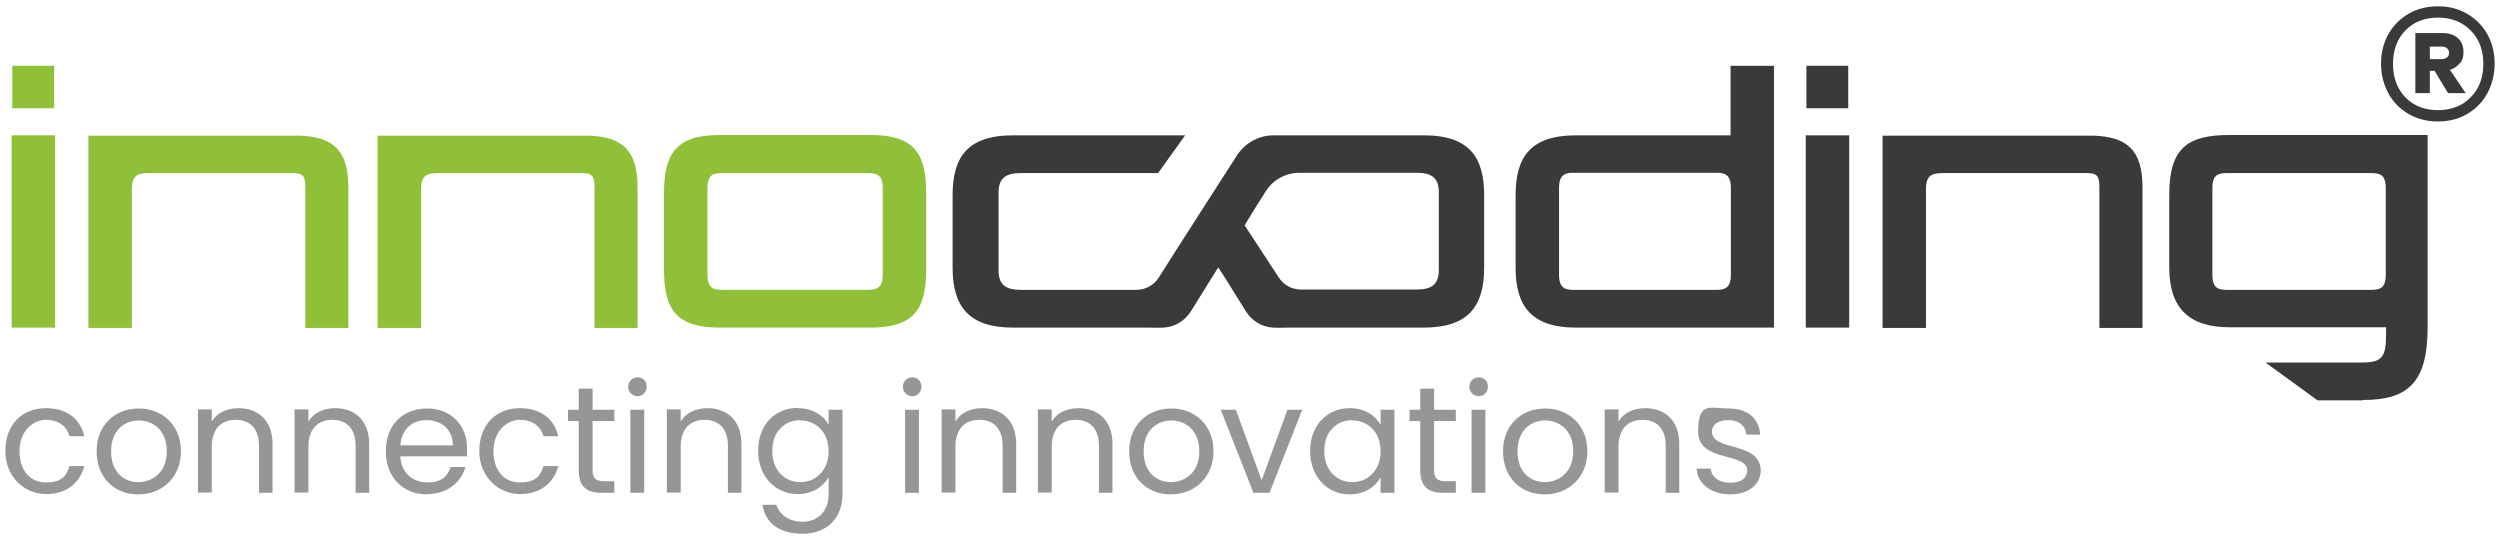
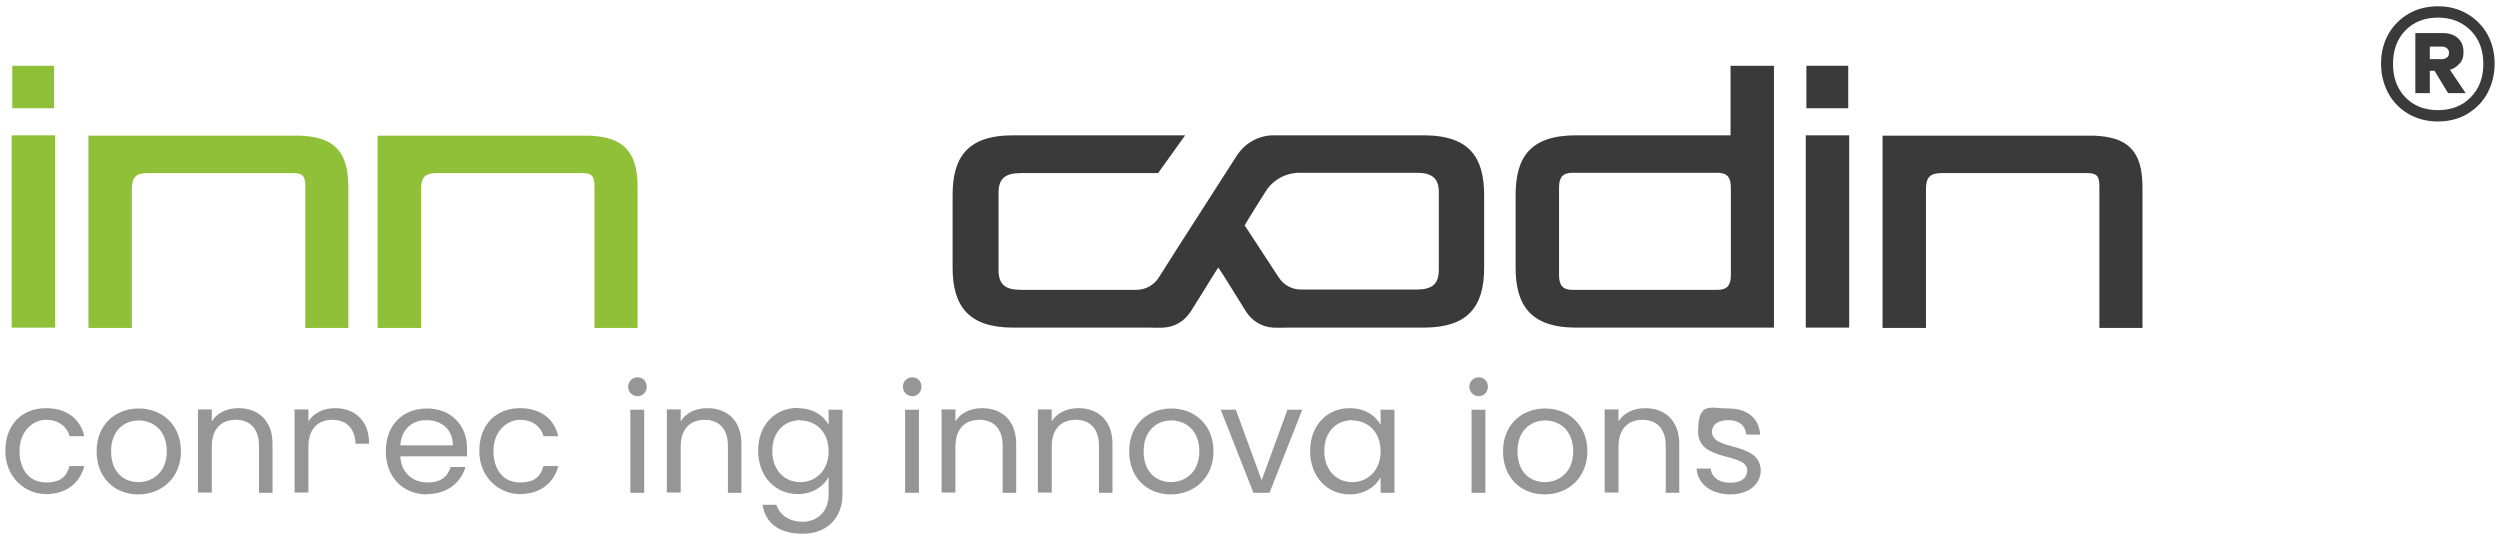
<svg xmlns="http://www.w3.org/2000/svg" id="Ebene_1" data-name="Ebene 1" version="1.1" viewBox="0 0 794.4 172.6">
  <defs>
    <style>
      .cls-1 {
        fill: #3a3a3a;
      }

      .cls-1, .cls-2, .cls-3 {
        stroke-width: 0px;
      }

      .cls-2 {
        fill: #8fc037;
      }

      .cls-3 {
        fill: #969696;
      }
    </style>
  </defs>
  <g>
    <path class="cls-3" d="M14.6,129.7c6.6,0,10.9,3.4,12.2,8.9h-4.7c-.9-3.2-3.6-5.2-7.5-5.2s-8.4,3.4-8.4,9.9,3.6,10,8.4,10,6.5-1.9,7.5-5.2h4.7c-1.4,5.3-5.6,8.9-12.2,8.9s-12.9-5.3-12.9-13.7,5.3-13.6,12.9-13.6h0Z" />
    <path class="cls-3" d="M43.9,157.1c-7.5,0-13.2-5.3-13.2-13.7s5.9-13.6,13.4-13.6,13.4,5.3,13.4,13.6-6,13.7-13.6,13.7ZM43.9,153.2c4.6,0,9.1-3.1,9.1-9.8s-4.4-9.8-8.9-9.8-8.8,3.1-8.8,9.8,4.1,9.8,8.7,9.8Z" />
    <path class="cls-3" d="M82.3,141.6c0-5.4-2.9-8.2-7.4-8.2s-7.6,2.8-7.6,8.5v14.6h-4.4v-26.4h4.4v3.8c1.7-2.8,4.9-4.2,8.5-4.2,6.1,0,10.8,3.8,10.8,11.3v15.6h-4.3v-15h0Z" />
-     <path class="cls-3" d="M113,141.6c0-5.4-2.9-8.2-7.4-8.2s-7.6,2.8-7.6,8.5v14.6h-4.4v-26.4h4.4v3.8c1.7-2.8,4.9-4.2,8.5-4.2,6.1,0,10.8,3.8,10.8,11.3v15.6h-4.3v-15h0Z" />
+     <path class="cls-3" d="M113,141.6c0-5.4-2.9-8.2-7.4-8.2s-7.6,2.8-7.6,8.5v14.6h-4.4v-26.4h4.4v3.8c1.7-2.8,4.9-4.2,8.5-4.2,6.1,0,10.8,3.8,10.8,11.3h-4.3v-15h0Z" />
    <path class="cls-3" d="M135.7,157.1c-7.5,0-13.1-5.3-13.1-13.7s5.4-13.6,13.1-13.6,12.7,5.4,12.7,12.6,0,1.7-.1,2.6h-21.1c.3,5.4,4.1,8.3,8.6,8.3s6.5-2,7.4-4.9h4.7c-1.4,4.8-5.6,8.6-12.2,8.6h0ZM127.2,141.5h16.7c0-5.2-3.8-8-8.4-8s-7.9,2.9-8.3,8Z" />
    <path class="cls-3" d="M165.2,129.7c6.6,0,10.9,3.4,12.2,8.9h-4.7c-.9-3.2-3.6-5.2-7.5-5.2s-8.4,3.4-8.4,9.9,3.6,10,8.4,10,6.5-1.9,7.5-5.2h4.7c-1.4,5.3-5.6,8.9-12.2,8.9s-12.9-5.3-12.9-13.7,5.4-13.6,12.9-13.6h0Z" />
-     <path class="cls-3" d="M183.9,133.8h-3.4v-3.6h3.4v-6.7h4.4v6.7h6.9v3.6h-6.9v15.6c0,2.6,1,3.5,3.7,3.5h3.2v3.7h-4c-4.7,0-7.3-1.9-7.3-7.2v-15.6h0Z" />
    <path class="cls-3" d="M199.6,122.9c0-1.7,1.3-3,3-3s2.9,1.3,2.9,3-1.3,3-2.9,3-3-1.3-3-3ZM200.3,130.2h4.4v26.4h-4.4v-26.4Z" />
    <path class="cls-3" d="M231.3,141.6c0-5.4-2.9-8.2-7.4-8.2s-7.6,2.8-7.6,8.5v14.6h-4.4v-26.4h4.4v3.8c1.7-2.8,4.9-4.2,8.5-4.2,6.1,0,10.8,3.8,10.8,11.3v15.6h-4.3v-15h0Z" />
    <path class="cls-3" d="M253.5,129.7c4.8,0,8.3,2.4,9.8,5.3v-4.8h4.4v27c0,7.3-4.9,12.4-12.6,12.4s-11.9-3.5-12.8-9.2h4.4c1,3.2,4.1,5.4,8.4,5.4s8.2-3,8.2-8.6v-5.6c-1.6,2.9-5,5.4-9.8,5.4-7.1,0-12.6-5.6-12.6-13.8s5.4-13.6,12.6-13.6h0ZM254.3,133.5c-4.8,0-8.9,3.5-8.9,9.8s4.1,9.9,8.9,9.9,9-3.6,9-9.8-4.1-9.8-9-9.8Z" />
    <path class="cls-3" d="M286.9,122.9c0-1.7,1.3-3,3-3s2.9,1.3,2.9,3-1.3,3-2.9,3-3-1.3-3-3ZM287.6,130.2h4.4v26.4h-4.4v-26.4Z" />
    <path class="cls-3" d="M318.6,141.6c0-5.4-2.9-8.2-7.4-8.2s-7.6,2.8-7.6,8.5v14.6h-4.4v-26.4h4.4v3.8c1.7-2.8,4.9-4.2,8.5-4.2,6.1,0,10.8,3.8,10.8,11.3v15.6h-4.3v-15h0Z" />
    <path class="cls-3" d="M349.2,141.6c0-5.4-2.9-8.2-7.4-8.2s-7.6,2.8-7.6,8.5v14.6h-4.4v-26.4h4.4v3.8c1.7-2.8,4.9-4.2,8.5-4.2,6.1,0,10.8,3.8,10.8,11.3v15.6h-4.3v-15h0Z" />
    <path class="cls-3" d="M372,157.1c-7.5,0-13.2-5.3-13.2-13.7s5.9-13.6,13.4-13.6,13.4,5.3,13.4,13.6-6,13.7-13.6,13.7ZM372,153.2c4.6,0,9.1-3.1,9.1-9.8s-4.4-9.8-8.9-9.8-8.8,3.1-8.8,9.8,4.1,9.8,8.7,9.8h0Z" />
    <path class="cls-3" d="M392.7,130.2l8.2,22.4,8.2-22.4h4.7l-10.4,26.4h-5.1l-10.4-26.4h4.8Z" />
    <path class="cls-3" d="M428.9,129.7c4.9,0,8.3,2.5,9.8,5.3v-4.8h4.4v26.4h-4.4v-4.9c-1.6,2.9-5,5.4-9.9,5.4-7,0-12.5-5.6-12.5-13.8s5.5-13.6,12.5-13.6h0ZM429.7,133.5c-4.8,0-8.9,3.5-8.9,9.8s4.1,9.9,8.9,9.9,9-3.6,9-9.8-4.1-9.8-9-9.8Z" />
-     <path class="cls-3" d="M451.3,133.8h-3.4v-3.6h3.4v-6.7h4.4v6.7h6.9v3.6h-6.9v15.6c0,2.6,1,3.5,3.7,3.5h3.2v3.7h-4c-4.7,0-7.3-1.9-7.3-7.2v-15.6h0Z" />
    <path class="cls-3" d="M466.9,122.9c0-1.7,1.3-3,3-3s2.9,1.3,2.9,3-1.3,3-2.9,3-3-1.3-3-3ZM467.6,130.2h4.4v26.4h-4.4v-26.4Z" />
    <path class="cls-3" d="M490.8,157.1c-7.5,0-13.2-5.3-13.2-13.7s5.9-13.6,13.4-13.6,13.4,5.3,13.4,13.6-6,13.7-13.6,13.7ZM490.8,153.2c4.6,0,9.1-3.1,9.1-9.8s-4.4-9.8-8.9-9.8-8.8,3.1-8.8,9.8,4.1,9.8,8.7,9.8h0Z" />
    <path class="cls-3" d="M529.3,141.6c0-5.4-2.9-8.2-7.4-8.2s-7.6,2.8-7.6,8.5v14.6h-4.4v-26.4h4.4v3.8c1.7-2.8,4.9-4.2,8.5-4.2,6.1,0,10.8,3.8,10.8,11.3v15.6h-4.3v-15h0Z" />
    <path class="cls-3" d="M549.9,157.1c-6.2,0-10.5-3.4-10.8-8.2h4.5c.2,2.6,2.5,4.5,6.2,4.5s5.4-1.7,5.4-3.9c0-5.9-15.6-2.5-15.6-12.3s3.8-7.4,9.7-7.4,9.7,3.1,10,8.3h-4.4c-.2-2.7-2.2-4.6-5.7-4.6s-5.2,1.6-5.2,3.7c0,6.3,15.3,2.9,15.5,12.3,0,4.3-3.8,7.6-9.7,7.6h0Z" />
  </g>
  <path class="cls-1" d="M452.7,43h-48c-4.7,0-9,2.4-11.6,6.3-6.5,10.2-19,29.5-24.2,37.8-.2.4-.5.8-.7,1.1-1.5,2.4-4.2,3.9-7.1,3.9h-36.8c-4.9,0-7-1.8-7-6.2v-24.7c0-4.4,2.1-6.2,7-6.2h43.7l8.6-12h-54.7c-14.8,0-19.2,7.3-19.2,19v23.1c0,12.3,5.2,19,19.2,19h42.8c1.5,0,3.3.1,5.1,0,3.5-.2,6.6-2.1,8.5-5,2.6-4.1,7.1-11.4,7.1-11.4l1.7-2.7,1.8,2.7s4.6,7.4,7.1,11.4c1.9,2.9,5,4.8,8.5,5,1.8.1,3.6,0,5.1,0h42.8c14,0,19.2-6.6,19.2-19v-23.1c0-11.7-4.4-19-19.2-19h0ZM457.2,85.8c0,4.4-2.1,6.2-7,6.2h-36.8c-2.9,0-5.5-1.4-7.1-3.9-.2-.2-7-10.8-10.8-16.5l.9-1.5c.9-1.5,3.3-5.4,5.8-9.3,2.3-3.7,6.4-5.9,10.8-5.9h37.2c4.9,0,7,1.8,7,6.2v24.7h0Z" />
  <path class="cls-2" d="M3.7,104.1v-61.1h13.8v61.1H3.7ZM3.9,34.4v-13.5h13.3v13.5H3.9Z" />
  <path class="cls-2" d="M97,104.1v-44.7c0-3.1-.5-4.4-3.8-4.4h-46.2c-3.8,0-5.1,1.3-5.1,5.1v44.1h-13.8v-61.1h67.1c10.5.4,15.5,4.5,15.5,16.4v44.7h-13.8Z" />
  <path class="cls-2" d="M188.9,104.1v-44.7c0-3.1-.5-4.4-3.8-4.4h-46.2c-3.8,0-5.1,1.3-5.1,5.1v44.1h-13.8v-61.1h67.1c10.5.4,15.5,4.5,15.5,16.4v44.7h-13.8,0Z" />
-   <path class="cls-2" d="M276.6,104.1h-47.9c-13.8,0-17.7-5.7-17.7-18.5v-24.2c0-12.7,3.9-18.5,17.7-18.5h47.9c13.8,0,17.7,5.7,17.7,18.5v24.2c0,12.7-3.9,18.5-17.7,18.5ZM280.5,59.9c0-3.5-1-4.9-4.7-4.9h-46.6c-3.4,0-4.4,1.4-4.4,4.9v27.3c0,3.5,1,4.9,4.4,4.9h46.6c3.6,0,4.7-1.4,4.7-4.9v-27.3Z" />
  <path class="cls-1" d="M500.8,104.1c-14.6,0-19.2-7.3-19.2-19v-23.1c0-12.2,4.8-19,19.2-19h49.1v-22.1h13.8v83.2h-62.9ZM550,59.6c0-3.4-1.3-4.7-4.3-4.7h-46c-3,0-4.3,1.3-4.3,4.7v27.8c0,3.4,1.3,4.7,4.3,4.7h46c3,0,4.3-1.3,4.3-4.7v-27.8Z" />
  <path class="cls-1" d="M573.8,104.1v-61.1h13.8v61.1h-13.8ZM574,34.4v-13.5h13.3v13.5h-13.3Z" />
  <path class="cls-1" d="M667.1,104.1v-44.7c0-3.1-.5-4.4-3.8-4.4h-46.2c-3.8,0-5.1,1.3-5.1,5.1v44.1h-13.8v-61.1h67.1c10.5.4,15.5,4.5,15.5,16.4v44.7h-13.8,0Z" />
-   <path class="cls-1" d="M750.8,127.2h-14.4l-16.5-12h30.5c6.6,0,7.8-1.7,7.8-9.1v-2.1h-49.7c-12.5,0-19.2-5.7-19.2-19v-23.1c0-15.1,6-19,19.2-19h62.9v61.1c0,17.3-6,23.1-20.5,23.1h0ZM758.1,59.9c0-3.5-1-4.9-4.4-4.9h-46.3c-3.4,0-4.4,1.4-4.4,4.9v27.3c0,3.5,1,4.9,4.4,4.9h46.3c3.4,0,4.4-1.4,4.4-4.9v-27.3Z" />
  <path class="cls-1" d="M784,4.4c2.7,1.6,4.9,3.8,6.4,6.5s2.3,5.9,2.3,9.3-.8,6.6-2.3,9.4c-1.5,2.8-3.7,5-6.4,6.6-2.7,1.6-5.8,2.4-9.3,2.4s-6.6-.8-9.4-2.4c-2.7-1.6-4.9-3.8-6.4-6.6-1.5-2.8-2.3-5.9-2.3-9.4s.8-6.6,2.3-9.3,3.7-4.9,6.4-6.5c2.7-1.6,5.9-2.4,9.4-2.4s6.5.8,9.3,2.4ZM785.1,30.9c2.7-2.7,4-6.3,4-10.6s-1.3-7.9-4-10.6c-2.7-2.7-6.1-4.1-10.4-4.1s-7.8,1.4-10.4,4.1c-2.6,2.7-3.9,6.3-3.9,10.6s1.3,7.9,3.9,10.6,6.1,4.1,10.4,4.1,7.8-1.4,10.4-4.1ZM781.6,20.1c-.8,1-1.8,1.7-3.1,2.1l5,7.4h-5.6c0,0-4.3-7.1-4.3-7.1h-1.5v7.1h-4.6V10.5h8.6c2,0,3.7.5,4.9,1.6,1.2,1.1,1.8,2.5,1.8,4.4s-.4,2.6-1.1,3.6h0ZM772.1,18.8h3.7c.7,0,1.2-.2,1.7-.5s.7-.9.7-1.5-.2-1.1-.7-1.5-1-.5-1.7-.5h-3.7v4h0Z" />
</svg>